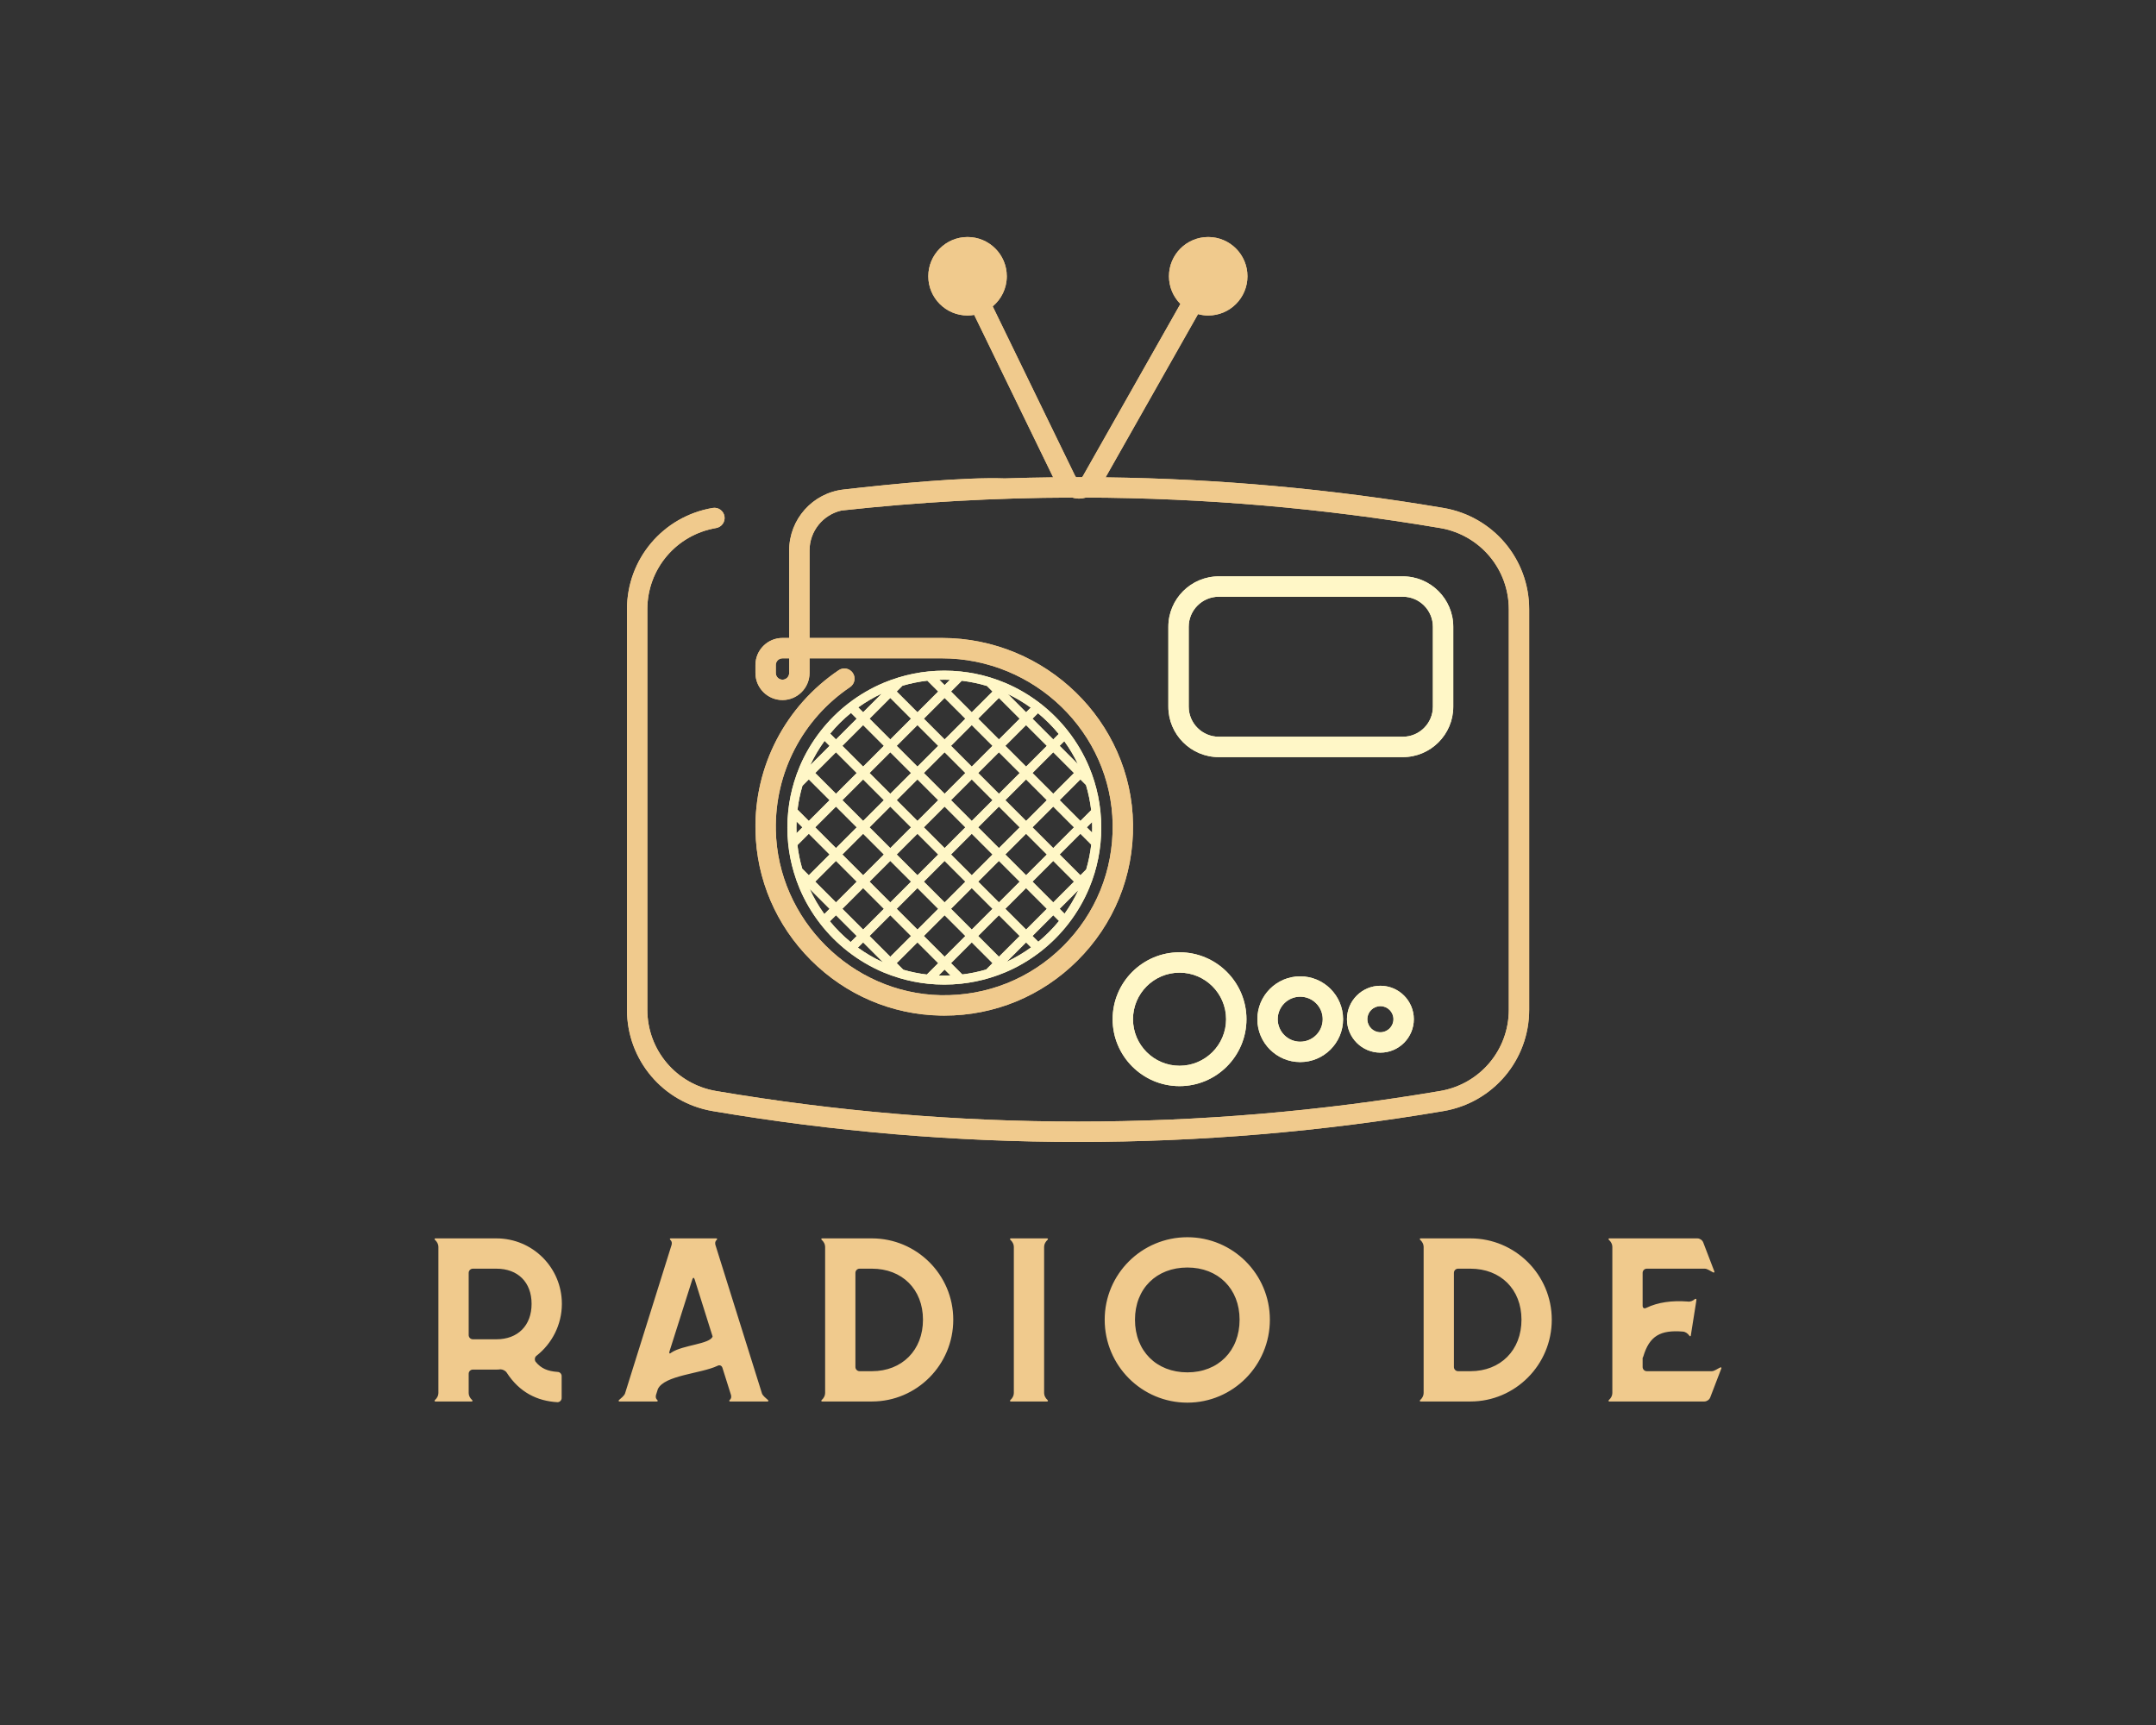
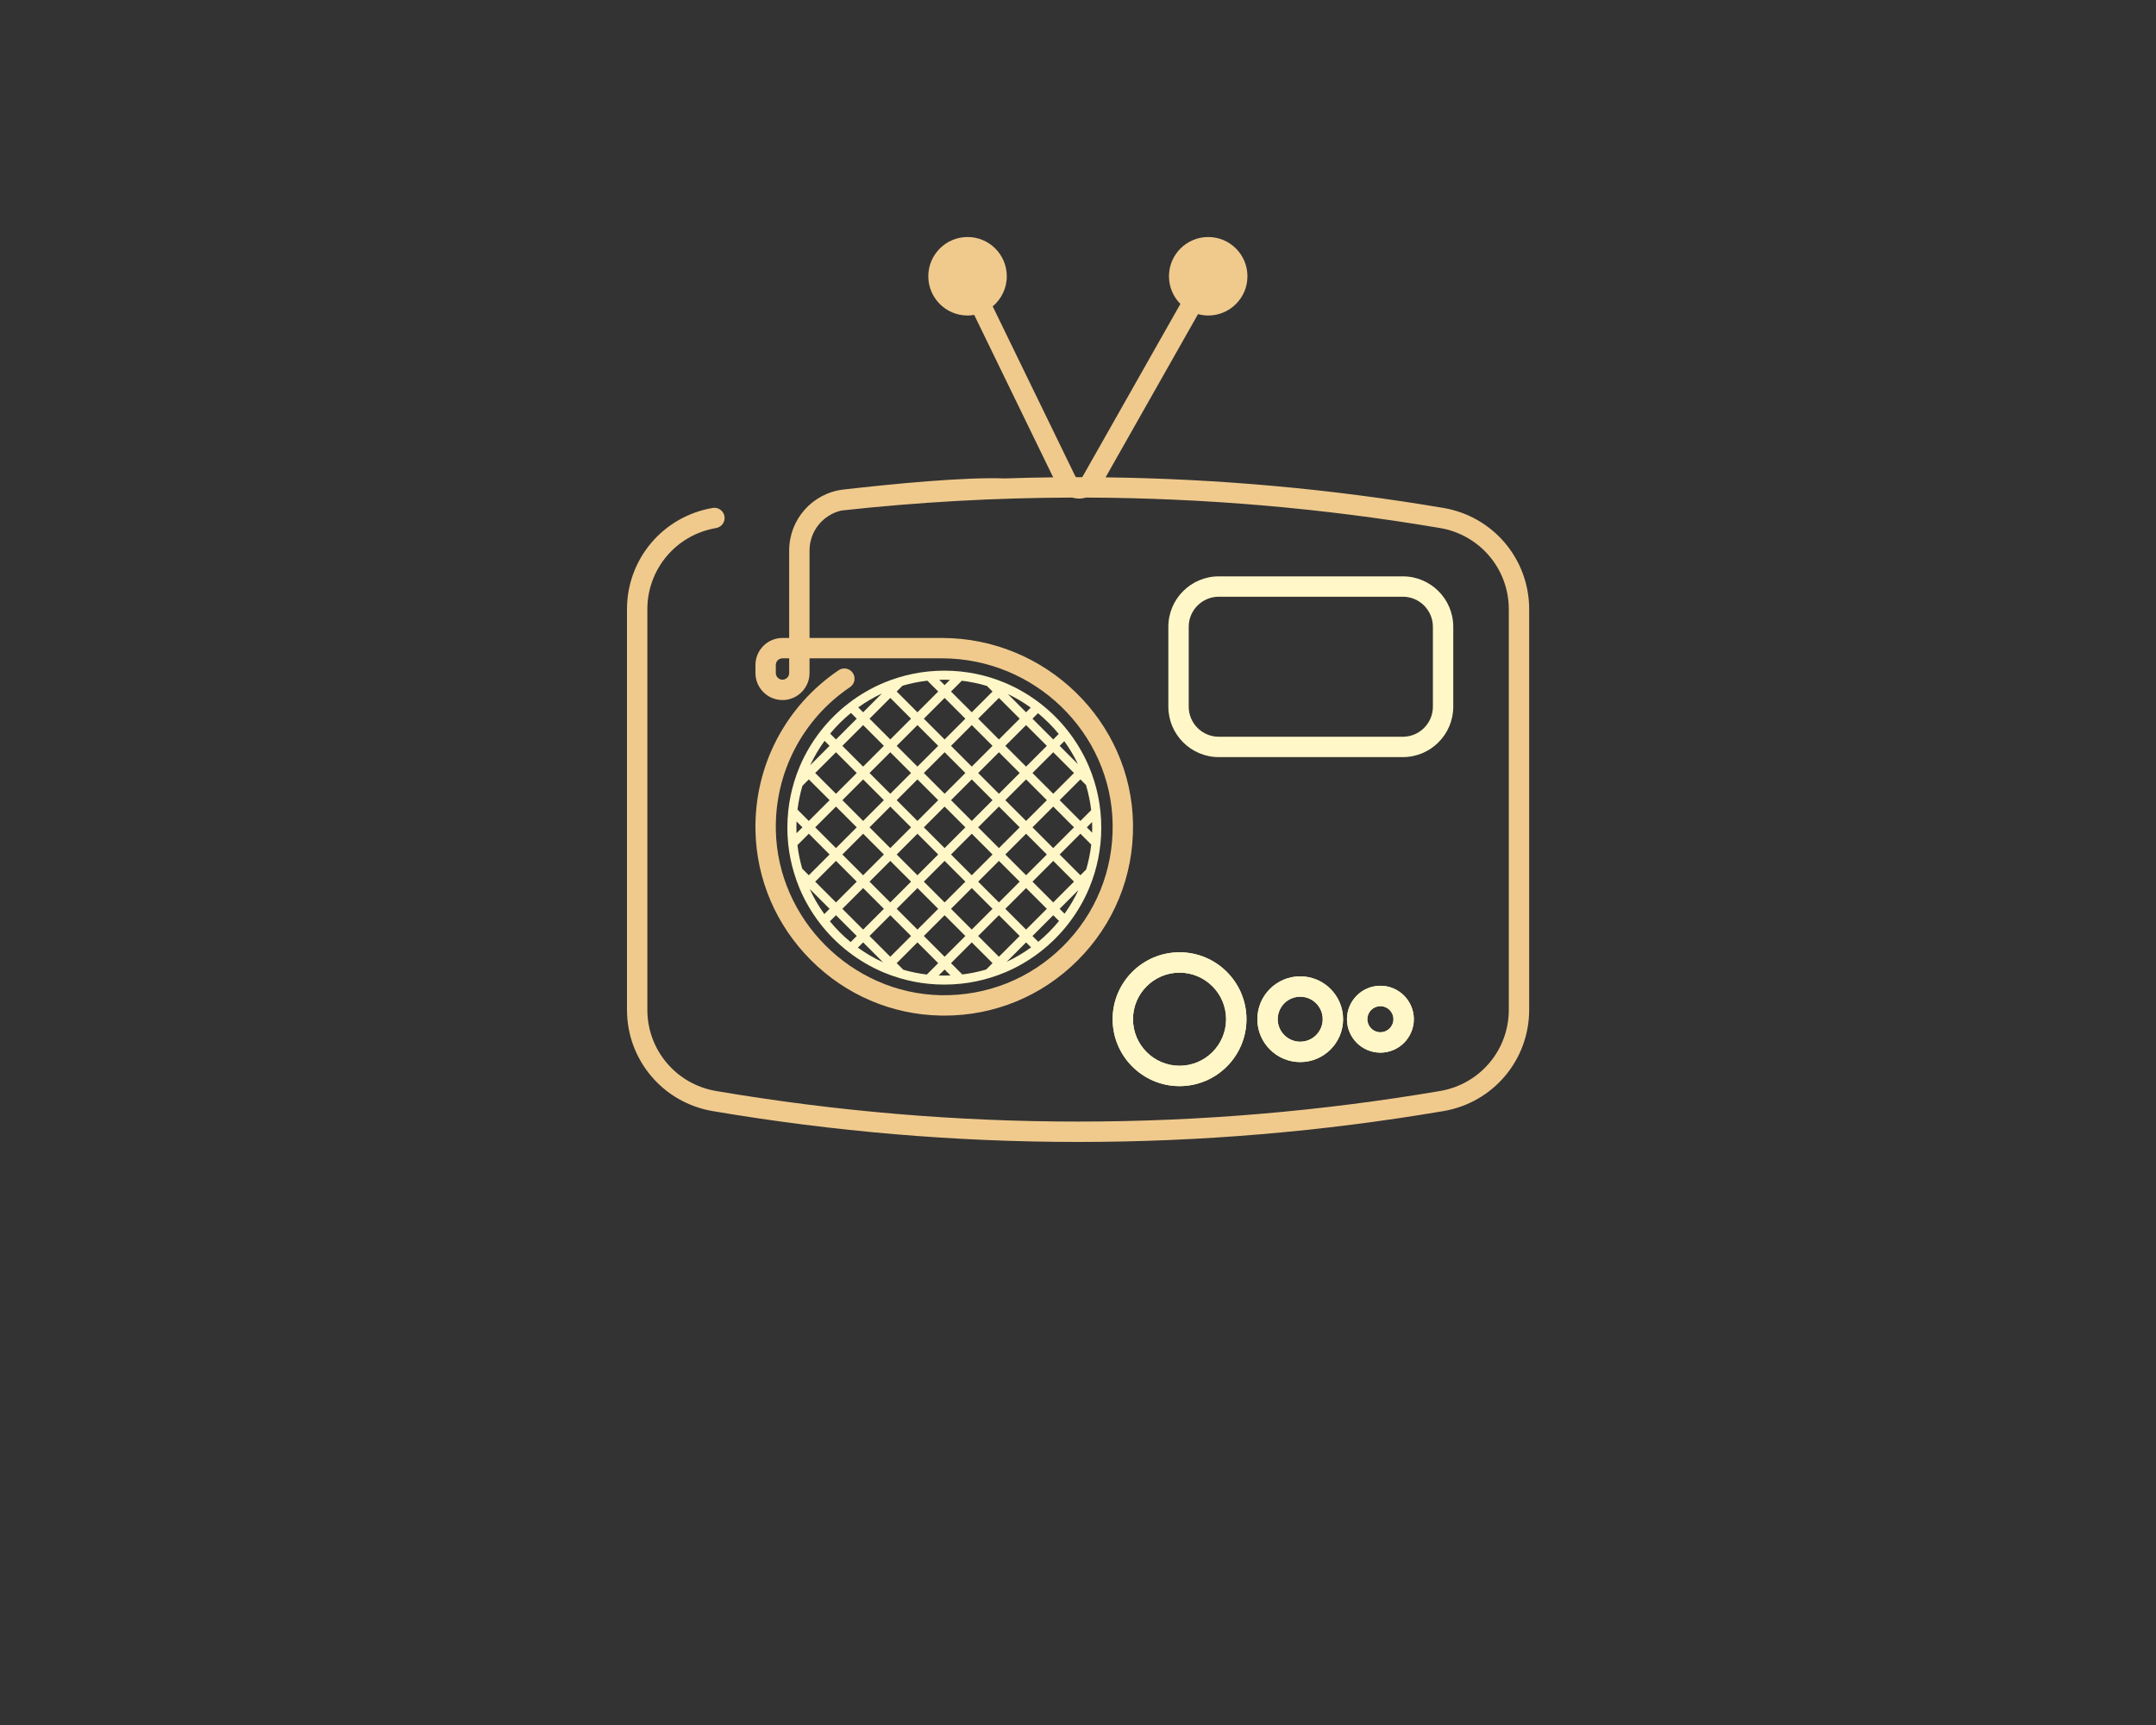
<svg xmlns="http://www.w3.org/2000/svg" version="1.1" width="1280" height="1024" viewBox="0 0 1280 1024" xml:space="preserve">
  <rect x="0" y="0" width="1280" height="1024" fill="#333333" stroke="none" />
  <desc>Created with Fabric.js 5.3.0</desc>
  <defs>
</defs>
  <g transform="matrix(1 0 0 1 640 512)" id="background-logo">
    <rect style="stroke: none; stroke-width: 0; stroke-dasharray: none; stroke-linecap: butt; stroke-dashoffset: 0; stroke-linejoin: miter; stroke-miterlimit: 4; fill: rgb(255,255,255); fill-opacity: 0; fill-rule: nonzero; opacity: 1;" paint-order="stroke" x="-640" y="-512" rx="0" ry="0" width="1280" height="1024" />
  </g>
  <g transform="matrix(2.755 0 0 2.755 640.045 409.294)" id="logo-logo">
    <g style="" paint-order="stroke">
      <g transform="matrix(0.956 0 0 -0.956 0 0)">
-         <path style="stroke: none; stroke-width: 1; stroke-dasharray: none; stroke-linecap: butt; stroke-dashoffset: 0; stroke-linejoin: miter; stroke-miterlimit: 4; fill: rgb(240,202,141); fill-rule: nonzero; opacity: 1;" paint-order="stroke" transform=" translate(-685.86, -369.878)" d="M 706.349 463.013 C 706.349 460.579 707.333 458.375 708.924 456.776 L 708.924 456.776 L 686.965 418.009 C 686.898 417.891 686.821 417.8 686.74 417.728 L 686.74 417.728 C 686.304 417.729 685.868 417.727 685.433 417.726 L 685.433 417.726 C 685.335 417.808 685.244 417.916 685.171 418.065 L 685.171 418.065 L 666.616 456.227 C 668.555 457.85 669.79 460.286 669.79 463.013 L 669.79 463.013 C 669.79 467.898 665.83 471.858 660.946 471.858 L 660.946 471.858 C 656.06 471.858 652.099 467.898 652.099 463.013 L 652.099 463.013 C 652.099 458.128 656.06 454.168 660.946 454.168 L 660.946 454.168 C 661.458 454.168 661.957 454.221 662.446 454.305 L 662.446 454.305 L 680.247 417.694 C 676.615 417.654 672.98 417.572 669.348 417.451 L 669.348 417.451 C 660.263 417.774 644.576 416.27 633.004 414.949 L 633.004 414.949 C 626.01 414.151 620.737 408.243 620.737 401.205 L 620.737 401.205 L 620.737 381.491 L 619.231 381.491 C 615.868 381.491 613.134 378.756 613.134 375.394 L 613.134 375.394 L 613.134 373.595 C 613.134 370.233 615.868 367.497 619.231 367.497 L 619.231 367.497 C 622.593 367.497 625.328 370.233 625.328 373.595 L 625.328 373.595 L 625.328 376.901 L 655.15 376.901 C 676.109 376.901 693.383 360.1 693.657 339.448 L 693.657 339.448 C 693.794 329.061 689.813 319.311 682.448 311.994 L 682.448 311.994 C 675.084 304.679 665.305 300.775 654.914 300.972 L 654.914 300.972 C 634.81 301.373 618.131 318.055 617.731 338.16 L 617.731 338.16 C 617.475 351.105 623.73 363.165 634.465 370.418 L 634.465 370.418 C 635.515 371.128 635.792 372.554 635.082 373.604 L 635.082 373.604 C 634.373 374.655 632.947 374.932 631.895 374.222 L 631.895 374.222 C 619.864 366.093 612.853 352.579 613.141 338.069 L 613.141 338.069 C 613.36 327.087 617.798 316.722 625.637 308.881 L 625.637 308.881 C 633.477 301.041 643.842 296.602 654.822 296.383 L 654.822 296.383 C 655.117 296.377 655.409 296.374 655.702 296.374 L 655.702 296.374 C 667.02 296.374 677.637 300.746 685.684 308.738 L 685.684 308.738 C 693.94 316.938 698.4 327.866 698.246 339.509 L 698.246 339.509 C 697.939 362.659 678.606 381.491 655.15 381.491 L 655.15 381.491 L 625.328 381.491 L 625.328 401.205 C 625.328 405.567 628.363 409.277 632.534 410.216 L 632.534 410.216 C 649.817 412.116 667.169 413.086 684.515 413.134 L 684.515 413.134 C 684.962 413.005 685.427 412.923 685.907 412.907 L 685.907 412.907 C 685.966 412.906 686.027 412.905 686.085 412.905 L 686.085 412.905 C 686.627 412.905 687.155 412.988 687.66 413.136 L 687.66 413.136 C 714.366 413.038 741.049 410.747 767.446 406.27 L 767.446 406.27 C 776.431 404.745 782.952 397.042 782.952 387.954 L 782.952 387.954 L 782.952 297.693 C 782.952 288.604 776.431 280.902 767.446 279.377 L 767.446 279.377 C 713.309 270.193 658.41 270.193 604.273 279.377 L 604.273 279.377 C 595.289 280.902 588.767 288.604 588.767 297.693 L 588.767 297.693 L 588.767 387.954 C 588.767 397.042 595.289 404.745 604.273 406.27 L 604.273 406.27 C 605.524 406.481 606.364 407.667 606.153 408.916 L 606.153 408.916 C 605.94 410.166 604.754 411.005 603.506 410.795 L 603.506 410.795 C 592.306 408.895 584.177 399.289 584.177 387.954 L 584.177 387.954 L 584.177 297.693 C 584.177 286.357 592.306 276.751 603.506 274.852 L 603.506 274.852 C 630.829 270.216 658.345 267.898 685.859 267.898 L 685.859 267.898 C 713.375 267.898 740.891 270.216 768.214 274.852 L 768.214 274.852 C 779.414 276.751 787.542 286.357 787.542 297.693 L 787.542 297.693 L 787.542 387.954 C 787.542 399.289 779.414 408.895 768.214 410.795 L 768.214 410.795 C 743.012 415.07 717.553 417.37 692.06 417.69 L 692.06 417.69 L 712.897 454.479 C 713.631 454.282 714.398 454.168 715.194 454.168 L 715.194 454.168 C 720.079 454.168 724.039 458.128 724.039 463.013 L 724.039 463.013 C 724.039 467.898 720.079 471.858 715.194 471.858 L 715.194 471.858 C 710.309 471.858 706.349 467.898 706.349 463.013 M 617.724 373.595 L 617.724 375.394 C 617.724 376.225 618.399 376.901 619.231 376.901 L 619.231 376.901 L 620.737 376.901 L 620.737 373.595 C 620.737 372.764 620.061 372.088 619.231 372.088 L 619.231 372.088 C 618.399 372.088 617.724 372.764 617.724 373.595" stroke-linecap="round" />
-       </g>
+         </g>
      <g transform="matrix(0.956 0 0 -0.956 0 0)">
        <path style="stroke: none; stroke-width: 1; stroke-dasharray: none; stroke-linecap: butt; stroke-dashoffset: 0; stroke-linejoin: miter; stroke-miterlimit: 4; fill: rgb(240,202,141); fill-rule: nonzero; opacity: 1;" paint-order="stroke" transform=" translate(-685.86, -369.878)" d="M 706.349 463.013 C 706.349 460.579 707.333 458.375 708.924 456.776 L 708.924 456.776 L 686.965 418.009 C 686.898 417.891 686.821 417.8 686.74 417.728 L 686.74 417.728 C 686.304 417.729 685.868 417.727 685.433 417.726 L 685.433 417.726 C 685.335 417.808 685.244 417.916 685.171 418.065 L 685.171 418.065 L 666.616 456.227 C 668.555 457.85 669.79 460.286 669.79 463.013 L 669.79 463.013 C 669.79 467.898 665.83 471.858 660.946 471.858 L 660.946 471.858 C 656.06 471.858 652.099 467.898 652.099 463.013 L 652.099 463.013 C 652.099 458.128 656.06 454.168 660.946 454.168 L 660.946 454.168 C 661.458 454.168 661.957 454.221 662.446 454.305 L 662.446 454.305 L 680.247 417.694 C 676.615 417.654 672.98 417.572 669.348 417.451 L 669.348 417.451 C 660.263 417.774 644.576 416.27 633.004 414.949 L 633.004 414.949 C 626.01 414.151 620.737 408.243 620.737 401.205 L 620.737 401.205 L 620.737 381.491 L 619.231 381.491 C 615.868 381.491 613.134 378.756 613.134 375.394 L 613.134 375.394 L 613.134 373.595 C 613.134 370.233 615.868 367.497 619.231 367.497 L 619.231 367.497 C 622.593 367.497 625.328 370.233 625.328 373.595 L 625.328 373.595 L 625.328 376.901 L 655.15 376.901 C 676.109 376.901 693.383 360.1 693.657 339.448 L 693.657 339.448 C 693.794 329.061 689.813 319.311 682.448 311.994 L 682.448 311.994 C 675.084 304.679 665.305 300.775 654.914 300.972 L 654.914 300.972 C 634.81 301.373 618.131 318.055 617.731 338.16 L 617.731 338.16 C 617.475 351.105 623.73 363.165 634.465 370.418 L 634.465 370.418 C 635.515 371.128 635.792 372.554 635.082 373.604 L 635.082 373.604 C 634.373 374.655 632.947 374.932 631.895 374.222 L 631.895 374.222 C 619.864 366.093 612.853 352.579 613.141 338.069 L 613.141 338.069 C 613.36 327.087 617.798 316.722 625.637 308.881 L 625.637 308.881 C 633.477 301.041 643.842 296.602 654.822 296.383 L 654.822 296.383 C 655.117 296.377 655.409 296.374 655.702 296.374 L 655.702 296.374 C 667.02 296.374 677.637 300.746 685.684 308.738 L 685.684 308.738 C 693.94 316.938 698.4 327.866 698.246 339.509 L 698.246 339.509 C 697.939 362.659 678.606 381.491 655.15 381.491 L 655.15 381.491 L 625.328 381.491 L 625.328 401.205 C 625.328 405.567 628.363 409.277 632.534 410.216 L 632.534 410.216 C 649.817 412.116 667.169 413.086 684.515 413.134 L 684.515 413.134 C 684.962 413.005 685.427 412.923 685.907 412.907 L 685.907 412.907 C 685.966 412.906 686.027 412.905 686.085 412.905 L 686.085 412.905 C 686.627 412.905 687.155 412.988 687.66 413.136 L 687.66 413.136 C 714.366 413.038 741.049 410.747 767.446 406.27 L 767.446 406.27 C 776.431 404.745 782.952 397.042 782.952 387.954 L 782.952 387.954 L 782.952 297.693 C 782.952 288.604 776.431 280.902 767.446 279.377 L 767.446 279.377 C 713.309 270.193 658.41 270.193 604.273 279.377 L 604.273 279.377 C 595.289 280.902 588.767 288.604 588.767 297.693 L 588.767 297.693 L 588.767 387.954 C 588.767 397.042 595.289 404.745 604.273 406.27 L 604.273 406.27 C 605.524 406.481 606.364 407.667 606.153 408.916 L 606.153 408.916 C 605.94 410.166 604.754 411.005 603.506 410.795 L 603.506 410.795 C 592.306 408.895 584.177 399.289 584.177 387.954 L 584.177 387.954 L 584.177 297.693 C 584.177 286.357 592.306 276.751 603.506 274.852 L 603.506 274.852 C 630.829 270.216 658.345 267.898 685.859 267.898 L 685.859 267.898 C 713.375 267.898 740.891 270.216 768.214 274.852 L 768.214 274.852 C 779.414 276.751 787.542 286.357 787.542 297.693 L 787.542 297.693 L 787.542 387.954 C 787.542 399.289 779.414 408.895 768.214 410.795 L 768.214 410.795 C 743.012 415.07 717.553 417.37 692.06 417.69 L 692.06 417.69 L 712.897 454.479 C 713.631 454.282 714.398 454.168 715.194 454.168 L 715.194 454.168 C 720.079 454.168 724.039 458.128 724.039 463.013 L 724.039 463.013 C 724.039 467.898 720.079 471.858 715.194 471.858 L 715.194 471.858 C 710.309 471.858 706.349 467.898 706.349 463.013 M 617.724 373.595 L 617.724 375.394 C 617.724 376.225 618.399 376.901 619.231 376.901 L 619.231 376.901 L 620.737 376.901 L 620.737 373.595 C 620.737 372.764 620.061 372.088 619.231 372.088 L 619.231 372.088 C 618.399 372.088 617.724 372.764 617.724 373.595" stroke-linecap="round" />
      </g>
      <g transform="matrix(0.956 0 0 -0.956 50.153 -4.901)">
        <path style="stroke: none; stroke-width: 1; stroke-dasharray: none; stroke-linecap: butt; stroke-dashoffset: 0; stroke-linejoin: miter; stroke-miterlimit: 4; fill: rgb(255,247,199); fill-rule: nonzero; opacity: 1;" paint-order="stroke" transform=" translate(-738.348, -375.007)" d="M 717.6 395.376 C 711.334 395.376 706.236 390.28 706.236 384.015 L 706.236 384.015 L 706.236 366.002 C 706.236 359.736 711.334 354.639 717.6 354.639 L 717.6 354.639 L 759.096 354.639 C 765.361 354.639 770.459 359.736 770.459 366.002 L 770.459 366.002 L 770.459 384.015 C 770.459 390.28 765.361 395.376 759.096 395.376 L 759.096 395.376 z M 710.827 366.002 L 710.827 384.015 C 710.827 387.748 713.866 390.787 717.6 390.787 L 717.6 390.787 L 759.096 390.787 C 762.83 390.787 765.868 387.748 765.868 384.015 L 765.868 384.015 L 765.868 366.002 C 765.868 362.268 762.83 359.23 759.096 359.23 L 759.096 359.23 L 717.6 359.23 C 713.866 359.23 710.827 362.268 710.827 366.002" stroke-linecap="round" />
      </g>
      <g transform="matrix(0.956 0 0 -0.956 50.153 -4.901)">
-         <path style="stroke: none; stroke-width: 1; stroke-dasharray: none; stroke-linecap: butt; stroke-dashoffset: 0; stroke-linejoin: miter; stroke-miterlimit: 4; fill: rgb(255,247,199); fill-rule: nonzero; opacity: 1;" paint-order="stroke" transform=" translate(-738.348, -375.007)" d="M 717.6 395.376 C 711.334 395.376 706.236 390.28 706.236 384.015 L 706.236 384.015 L 706.236 366.002 C 706.236 359.736 711.334 354.639 717.6 354.639 L 717.6 354.639 L 759.096 354.639 C 765.361 354.639 770.459 359.736 770.459 366.002 L 770.459 366.002 L 770.459 384.015 C 770.459 390.28 765.361 395.376 759.096 395.376 L 759.096 395.376 z M 710.827 366.002 L 710.827 384.015 C 710.827 387.748 713.866 390.787 717.6 390.787 L 717.6 390.787 L 759.096 390.787 C 762.83 390.787 765.868 387.748 765.868 384.015 L 765.868 384.015 L 765.868 366.002 C 765.868 362.268 762.83 359.23 759.096 359.23 L 759.096 359.23 L 717.6 359.23 C 713.866 359.23 710.827 362.268 710.827 366.002" stroke-linecap="round" />
-       </g>
+         </g>
      <g transform="matrix(0.956 0 0 -0.956 21.866 71.045)">
        <path style="stroke: none; stroke-width: 1; stroke-dasharray: none; stroke-linecap: butt; stroke-dashoffset: 0; stroke-linejoin: miter; stroke-miterlimit: 4; fill: rgb(255,247,199); fill-rule: nonzero; opacity: 1;" paint-order="stroke" transform=" translate(-708.743, -295.526)" d="M 693.66 295.526 C 693.66 287.208 700.427 280.442 708.743 280.442 L 708.743 280.442 C 717.061 280.442 723.827 287.208 723.827 295.526 L 723.827 295.526 C 723.827 303.842 717.061 310.609 708.743 310.609 L 708.743 310.609 C 700.427 310.609 693.66 303.842 693.66 295.526 M 698.25 295.526 C 698.25 301.311 702.957 306.019 708.743 306.019 L 708.743 306.019 C 714.529 306.019 719.236 301.311 719.236 295.526 L 719.236 295.526 C 719.236 289.74 714.529 285.032 708.743 285.032 L 708.743 285.032 C 702.957 285.032 698.25 289.74 698.25 295.526" stroke-linecap="round" />
      </g>
      <g transform="matrix(0.956 0 0 -0.956 21.866 71.045)">
        <path style="stroke: none; stroke-width: 1; stroke-dasharray: none; stroke-linecap: butt; stroke-dashoffset: 0; stroke-linejoin: miter; stroke-miterlimit: 4; fill: rgb(255,247,199); fill-rule: nonzero; opacity: 1;" paint-order="stroke" transform=" translate(-708.743, -295.526)" d="M 693.66 295.526 C 693.66 287.208 700.427 280.442 708.743 280.442 L 708.743 280.442 C 717.061 280.442 723.827 287.208 723.827 295.526 L 723.827 295.526 C 723.827 303.842 717.061 310.609 708.743 310.609 L 708.743 310.609 C 700.427 310.609 693.66 303.842 693.66 295.526 M 698.25 295.526 C 698.25 301.311 702.957 306.019 708.743 306.019 L 708.743 306.019 C 714.529 306.019 719.236 301.311 719.236 295.526 L 719.236 295.526 C 719.236 289.74 714.529 285.032 708.743 285.032 L 708.743 285.032 C 702.957 285.032 698.25 289.74 698.25 295.526" stroke-linecap="round" />
      </g>
      <g transform="matrix(0.956 0 0 -0.956 47.871 71.046)">
        <path style="stroke: none; stroke-width: 1; stroke-dasharray: none; stroke-linecap: butt; stroke-dashoffset: 0; stroke-linejoin: miter; stroke-miterlimit: 4; fill: rgb(255,247,199); fill-rule: nonzero; opacity: 1;" paint-order="stroke" transform=" translate(-735.959, -295.524)" d="M 726.297 295.526 C 726.297 290.198 730.631 285.863 735.959 285.863 L 735.959 285.863 C 741.287 285.863 745.621 290.198 745.621 295.526 L 745.621 295.526 C 745.621 300.853 741.287 305.186 735.959 305.186 L 735.959 305.186 C 730.631 305.186 726.297 300.853 726.297 295.526 M 730.886 295.526 C 730.886 298.321 733.162 300.597 735.959 300.597 L 735.959 300.597 C 738.756 300.597 741.031 298.321 741.031 295.526 L 741.031 295.526 C 741.031 292.729 738.756 290.453 735.959 290.453 L 735.959 290.453 C 733.162 290.453 730.886 292.729 730.886 295.526" stroke-linecap="round" />
      </g>
      <g transform="matrix(0.956 0 0 -0.956 47.871 71.046)">
        <path style="stroke: none; stroke-width: 1; stroke-dasharray: none; stroke-linecap: butt; stroke-dashoffset: 0; stroke-linejoin: miter; stroke-miterlimit: 4; fill: rgb(255,247,199); fill-rule: nonzero; opacity: 1;" paint-order="stroke" transform=" translate(-735.959, -295.524)" d="M 726.297 295.526 C 726.297 290.198 730.631 285.863 735.959 285.863 L 735.959 285.863 C 741.287 285.863 745.621 290.198 745.621 295.526 L 745.621 295.526 C 745.621 300.853 741.287 305.186 735.959 305.186 L 735.959 305.186 C 730.631 305.186 726.297 300.853 726.297 295.526 M 730.886 295.526 C 730.886 298.321 733.162 300.597 735.959 300.597 L 735.959 300.597 C 738.756 300.597 741.031 298.321 741.031 295.526 L 741.031 295.526 C 741.031 292.729 738.756 290.453 735.959 290.453 L 735.959 290.453 C 733.162 290.453 730.886 292.729 730.886 295.526" stroke-linecap="round" />
      </g>
      <g transform="matrix(0.956 0 0 -0.956 65.149 71.045)">
        <path style="stroke: none; stroke-width: 1; stroke-dasharray: none; stroke-linecap: butt; stroke-dashoffset: 0; stroke-linejoin: miter; stroke-miterlimit: 4; fill: rgb(255,247,199); fill-rule: nonzero; opacity: 1;" paint-order="stroke" transform=" translate(-754.042, -295.525)" d="M 746.507 295.526 C 746.507 291.37 749.886 287.989 754.042 287.989 L 754.042 287.989 C 758.197 287.989 761.577 291.37 761.577 295.526 L 761.577 295.526 C 761.577 299.68 758.197 303.061 754.042 303.061 L 754.042 303.061 C 749.886 303.061 746.507 299.68 746.507 295.526 M 751.097 295.526 C 751.097 297.148 752.418 298.47 754.042 298.47 L 754.042 298.47 C 755.666 298.47 756.987 297.148 756.987 295.526 L 756.987 295.526 C 756.987 293.901 755.666 292.58 754.042 292.58 L 754.042 292.58 C 752.418 292.58 751.097 293.901 751.097 295.526" stroke-linecap="round" />
      </g>
      <g transform="matrix(0.956 0 0 -0.956 65.149 71.045)">
        <path style="stroke: none; stroke-width: 1; stroke-dasharray: none; stroke-linecap: butt; stroke-dashoffset: 0; stroke-linejoin: miter; stroke-miterlimit: 4; fill: rgb(255,247,199); fill-rule: nonzero; opacity: 1;" paint-order="stroke" transform=" translate(-754.042, -295.525)" d="M 746.507 295.526 C 746.507 291.37 749.886 287.989 754.042 287.989 L 754.042 287.989 C 758.197 287.989 761.577 291.37 761.577 295.526 L 761.577 295.526 C 761.577 299.68 758.197 303.061 754.042 303.061 L 754.042 303.061 C 749.886 303.061 746.507 299.68 746.507 295.526 M 751.097 295.526 C 751.097 297.148 752.418 298.47 754.042 298.47 L 754.042 298.47 C 755.666 298.47 756.987 297.148 756.987 295.526 L 756.987 295.526 C 756.987 293.901 755.666 292.58 754.042 292.58 L 754.042 292.58 C 752.418 292.58 751.097 293.901 751.097 295.526" stroke-linecap="round" />
      </g>
      <g transform="matrix(0.956 0 0 -0.956 -28.826 29.766)">
-         <path style="stroke: none; stroke-width: 1; stroke-dasharray: none; stroke-linecap: butt; stroke-dashoffset: 0; stroke-linejoin: miter; stroke-miterlimit: 4; fill: rgb(255,247,199); fill-rule: nonzero; opacity: 1;" paint-order="stroke" transform=" translate(-655.691, -338.726)" d="M 652.145 373.929 C 649.882 373.703 647.622 373.253 645.429 372.588 L 645.429 372.588 L 645.428 372.588 C 644.284 372.242 643.157 371.838 642.077 371.388 L 642.077 371.388 L 642.077 371.387 C 639.246 370.206 636.565 368.645 634.108 366.75 L 634.108 366.75 C 631.75 364.933 629.624 362.818 627.788 360.464 L 627.788 360.464 C 625.876 358.014 624.303 355.346 623.11 352.536 L 623.11 352.536 L 623.11 352.535 C 622.631 351.406 622.201 350.213 621.829 348.989 L 621.829 348.989 C 621.192 346.883 620.75 344.704 620.517 342.517 L 620.517 342.517 C 620.381 341.243 620.311 339.968 620.311 338.726 L 620.311 338.726 C 620.311 337.509 620.376 336.273 620.501 335.056 L 620.501 335.056 C 620.723 332.912 621.151 330.757 621.776 328.654 L 621.776 328.654 C 622.151 327.384 622.587 326.159 623.069 325.014 L 623.069 325.014 C 624.255 322.195 625.823 319.52 627.727 317.065 L 627.727 317.065 L 627.728 317.064 C 629.555 314.709 631.676 312.588 634.03 310.762 L 634.03 310.762 C 636.486 308.857 639.161 307.29 641.98 306.103 L 641.98 306.103 C 643.126 305.621 644.35 305.185 645.62 304.808 L 645.62 304.808 L 645.623 304.808 C 647.725 304.185 649.876 303.757 652.021 303.536 L 652.021 303.536 L 652.022 303.536 C 653.243 303.411 654.477 303.346 655.692 303.346 L 655.692 303.346 C 656.934 303.346 658.21 303.415 659.483 303.551 L 659.483 303.551 C 661.673 303.784 663.85 304.226 665.955 304.863 L 665.955 304.863 C 667.182 305.235 668.374 305.665 669.5 306.144 L 669.5 306.144 C 672.312 307.336 674.978 308.911 677.429 310.821 L 677.429 310.821 L 677.43 310.821 C 679.783 312.657 681.898 314.784 683.716 317.141 L 683.716 317.141 C 685.611 319.598 687.172 322.279 688.353 325.111 L 688.353 325.111 C 688.805 326.192 689.208 327.319 689.554 328.463 L 689.554 328.463 C 690.218 330.655 690.669 332.916 690.895 335.18 L 690.895 335.18 C 691.013 336.361 691.072 337.553 691.072 338.726 L 691.072 338.726 C 691.072 339.942 691.007 341.177 690.881 342.397 L 690.881 342.397 C 690.645 344.696 690.179 346.979 689.5 349.18 L 689.5 349.18 L 689.5 349.181 C 689.159 350.284 688.76 351.38 688.315 352.439 L 688.315 352.439 L 688.314 352.44 C 687.127 355.259 685.56 357.933 683.656 360.387 L 683.656 360.387 C 681.829 362.743 679.708 364.864 677.353 366.69 L 677.353 366.69 C 674.897 368.595 672.223 370.163 669.405 371.349 L 669.405 371.349 C 668.344 371.795 667.247 372.193 666.146 372.534 L 666.146 372.534 C 663.944 373.214 661.662 373.679 659.362 373.917 L 659.362 373.917 C 658.147 374.042 656.922 374.106 655.694 374.106 L 655.694 374.106 C 654.512 374.106 653.328 374.047 652.145 373.929 M 654.774 371.829 L 654.556 372.047 C 655.36 372.074 656.154 372.072 656.955 372.042 L 656.955 372.042 L 655.758 370.845 z M 645.706 368.654 L 644.957 369.402 L 646.263 370.709 C 648.099 371.249 649.982 371.632 651.87 371.848 L 651.87 371.848 L 654.315 369.402 L 649.637 364.723 z M 657.202 369.402 L 659.633 371.834 C 661.554 371.607 663.458 371.213 665.303 370.659 L 665.303 370.659 L 666.56 369.402 L 663.589 366.43 L 661.88 364.723 z M 636.88 365.235 L 636.286 365.829 C 637.974 367.041 639.762 368.088 641.629 368.96 L 641.629 368.96 L 640.631 367.962 L 637.393 364.723 z M 670.002 368.845 C 671.804 367.986 673.536 366.957 675.175 365.773 L 675.175 365.773 L 674.612 365.21 L 674.124 364.723 z M 665.662 360.94 L 663.323 363.28 L 665.662 365.62 L 668.002 367.96 L 672.682 363.28 L 668.002 358.6 z M 638.835 363.28 L 639.584 364.029 L 643.514 367.96 L 647.445 364.029 L 648.193 363.28 L 643.514 358.6 z M 651.079 363.28 L 655.758 367.96 L 658.098 365.62 L 660.437 363.28 L 658.098 360.94 L 655.758 358.6 z M 630.833 359.038 L 629.959 359.913 C 631.367 361.619 632.94 363.184 634.651 364.578 L 634.651 364.578 L 635.314 363.916 L 635.95 363.28 L 631.271 358.6 z M 675.566 363.28 L 676.22 363.934 L 676.805 364.519 C 678.514 363.118 680.083 361.549 681.484 359.839 L 681.484 359.839 L 680.899 359.254 L 680.246 358.6 z M 669.444 357.159 L 674.124 361.838 L 678.803 357.159 L 674.874 353.228 L 674.124 352.479 z M 657.95 356.409 L 657.202 357.159 L 661.88 361.838 L 663.373 360.345 L 666.56 357.159 L 663.589 354.188 L 661.88 352.479 z M 645.706 356.409 L 644.957 357.159 L 649.637 361.838 L 654.315 357.159 L 653.566 356.409 L 649.637 352.479 z M 633.462 356.409 L 632.713 357.159 L 637.393 361.838 L 642.072 357.159 L 641.322 356.409 L 637.393 352.479 z M 628.701 358.285 L 629.828 357.159 L 628.023 355.352 L 625.453 352.784 C 626.349 354.704 627.438 356.547 628.701 358.285 M 681.689 357.159 L 682.739 358.208 C 683.923 356.57 684.951 354.839 685.811 353.037 L 685.811 353.037 z M 675.567 351.036 L 679.497 354.967 L 680.246 355.716 L 680.693 355.27 L 684.926 351.036 L 680.246 346.357 z M 665.662 348.697 L 663.323 351.036 L 665.662 353.376 L 668.002 355.716 L 672.682 351.036 L 668.002 346.357 z M 651.079 351.036 L 651.828 351.786 L 655.758 355.716 L 659.688 351.786 L 660.437 351.036 L 658.098 348.697 L 655.758 346.357 z M 638.835 351.036 L 639.584 351.786 L 643.514 355.716 L 647.445 351.786 L 648.193 351.036 L 643.514 346.357 z M 626.591 351.036 L 627.34 351.786 L 631.271 355.716 L 635.2 351.786 L 635.95 351.036 L 631.271 346.357 z M 685.922 340.681 L 681.689 344.914 L 686.368 349.594 L 687.373 348.589 L 687.624 348.338 C 688.179 346.493 688.573 344.588 688.8 342.667 L 688.8 342.667 L 686.368 340.234 z M 669.444 344.914 L 674.124 349.594 L 678.803 344.914 L 674.874 340.985 L 674.124 340.234 z M 657.95 344.165 L 657.202 344.914 L 661.88 349.594 L 663.373 348.101 L 666.56 344.914 L 663.589 341.943 L 661.88 340.234 z M 645.706 344.165 L 644.957 344.914 L 649.637 349.594 L 654.315 344.914 L 653.566 344.165 L 649.637 340.234 z M 633.462 344.165 L 632.713 344.914 L 637.393 349.594 L 642.072 344.914 L 641.322 344.165 L 637.393 340.234 z M 624.155 341.228 L 622.6 342.783 C 622.821 344.596 623.193 346.401 623.709 348.155 L 623.709 348.155 L 625.148 349.594 L 629.828 344.914 L 629.078 344.165 L 625.148 340.234 z M 675.567 338.792 L 679.497 342.723 L 680.246 343.471 L 680.693 343.026 L 684.926 338.792 L 680.246 334.112 z M 665.662 336.452 L 663.323 338.792 L 665.662 341.132 L 668.002 343.471 L 672.682 338.792 L 668.002 334.112 z M 651.079 338.792 L 651.828 339.542 L 655.758 343.471 L 659.688 339.542 L 660.437 338.792 L 658.098 336.452 L 655.758 334.112 z M 638.835 338.792 L 639.584 339.542 L 643.514 343.471 L 647.445 339.542 L 648.193 338.792 L 643.514 334.112 z M 628.931 336.452 L 626.591 338.792 L 627.34 339.542 L 631.271 343.471 L 635.2 339.542 L 635.95 338.792 L 631.271 334.112 z M 622.352 338.726 C 622.352 339.185 622.363 339.648 622.381 340.116 L 622.381 340.116 L 623.706 338.792 L 622.376 337.463 C 622.36 337.885 622.352 338.307 622.352 338.726 M 687.811 338.792 L 689.008 339.989 C 689.024 339.566 689.031 339.146 689.031 338.726 L 689.031 338.726 C 689.031 338.35 689.026 337.971 689.013 337.591 L 689.013 337.591 z M 685.922 328.437 L 681.689 332.671 L 686.368 337.35 L 688.813 334.904 C 688.596 333.016 688.215 331.133 687.674 329.297 L 687.674 329.297 L 686.368 327.991 z M 669.444 332.671 L 674.124 337.35 L 678.803 332.671 L 674.874 328.74 L 674.124 327.991 z M 657.95 331.921 L 657.202 332.671 L 661.88 337.35 L 663.373 335.857 L 666.56 332.671 L 663.589 329.7 L 661.88 327.991 z M 645.706 331.921 L 644.957 332.671 L 649.637 337.35 L 654.315 332.671 L 653.566 331.921 L 649.637 327.991 z M 633.462 331.921 L 632.713 332.671 L 637.393 337.35 L 642.072 332.671 L 641.322 331.921 L 637.393 327.991 z M 624.333 328.806 L 623.659 329.481 C 623.155 331.228 622.794 333.009 622.584 334.786 L 622.584 334.786 L 625.148 337.35 L 629.828 332.671 L 629.078 331.921 L 625.148 327.991 z M 675.567 326.548 L 679.497 330.479 L 680.246 331.228 L 680.693 330.782 L 684.926 326.548 L 680.246 321.87 z M 665.662 324.208 L 663.323 326.548 L 665.662 328.888 L 668.002 331.228 L 672.682 326.548 L 668.002 321.87 z M 651.079 326.548 L 651.828 327.298 L 655.758 331.228 L 659.688 327.298 L 660.437 326.548 L 658.098 324.208 L 655.758 321.87 z M 638.835 326.548 L 639.584 327.298 L 643.514 331.228 L 647.445 327.298 L 648.193 326.548 L 643.514 321.87 z M 628.931 324.208 L 626.591 326.548 L 627.34 327.298 L 631.271 331.228 L 635.2 327.298 L 635.95 326.548 L 631.271 321.87 z M 669.444 320.427 L 674.124 325.106 L 678.803 320.427 L 674.874 316.497 L 674.124 315.746 z M 657.95 319.677 L 657.202 320.427 L 661.88 325.106 L 663.373 323.612 L 666.56 320.427 L 663.589 317.455 L 661.88 315.747 z M 645.706 319.677 L 644.957 320.427 L 649.637 325.106 L 654.315 320.427 L 653.566 319.677 L 649.637 315.747 z M 633.462 319.677 L 632.713 320.427 L 637.393 325.106 L 642.072 320.427 L 641.322 319.677 L 637.393 315.747 z M 625.341 324.913 L 629.828 320.427 L 628.645 319.243 C 627.352 321.032 626.245 322.933 625.341 324.913 M 681.689 320.427 L 685.925 324.663 C 685.055 322.797 684.005 321.008 682.795 319.321 L 682.795 319.321 z M 675.566 314.304 L 677.906 316.643 L 680.246 318.984 L 681.545 317.686 C 680.15 315.975 678.585 314.401 676.876 312.995 L 676.876 312.995 z M 663.323 314.304 L 665.662 316.643 L 668.002 318.984 L 672.682 314.304 L 668.002 309.625 z M 651.079 314.304 L 651.828 315.054 L 655.758 318.983 L 659.688 315.054 L 660.437 314.304 L 655.758 309.625 z M 638.835 314.304 L 639.584 315.054 L 643.514 318.983 L 647.445 315.054 L 648.193 314.304 L 643.514 309.625 z M 629.899 317.613 L 630.287 318.001 L 631.271 318.983 L 635.2 315.054 L 635.95 314.304 L 634.579 312.934 C 632.87 314.335 631.3 315.904 629.899 317.613 M 672.318 311.056 L 674.124 312.862 L 675.251 311.735 C 673.512 310.471 671.67 309.384 669.75 308.488 L 669.75 308.488 z M 657.202 308.182 L 661.88 312.862 L 666.56 308.182 L 665.121 306.743 C 663.368 306.228 661.565 305.855 659.749 305.634 L 659.749 305.634 z M 646.447 306.694 L 644.957 308.182 L 649.637 312.862 L 654.315 308.182 L 651.751 305.618 C 649.974 305.828 648.193 306.19 646.447 306.694 M 636.209 311.679 L 636.843 312.313 L 637.393 312.862 L 639.372 310.883 L 641.88 308.375 C 639.898 309.28 637.998 310.387 636.209 311.679 M 654.429 305.41 L 655.153 306.135 L 655.758 306.741 L 657.082 305.416 C 656.613 305.396 656.149 305.386 655.686 305.386 L 655.686 305.386 C 655.267 305.386 654.849 305.394 654.429 305.41" stroke-linecap="round" />
-       </g>
+         </g>
      <g transform="matrix(0.956 0 0 -0.956 -28.826 29.766)">
        <path style="stroke: none; stroke-width: 1; stroke-dasharray: none; stroke-linecap: butt; stroke-dashoffset: 0; stroke-linejoin: miter; stroke-miterlimit: 4; fill: rgb(255,247,199); fill-rule: nonzero; opacity: 1;" paint-order="stroke" transform=" translate(-655.691, -338.726)" d="M 652.145 373.929 C 649.882 373.703 647.622 373.253 645.429 372.588 L 645.429 372.588 L 645.428 372.588 C 644.284 372.242 643.157 371.838 642.077 371.388 L 642.077 371.388 L 642.077 371.387 C 639.246 370.206 636.565 368.645 634.108 366.75 L 634.108 366.75 C 631.75 364.933 629.624 362.818 627.788 360.464 L 627.788 360.464 C 625.876 358.014 624.303 355.346 623.11 352.536 L 623.11 352.536 L 623.11 352.535 C 622.631 351.406 622.201 350.213 621.829 348.989 L 621.829 348.989 C 621.192 346.883 620.75 344.704 620.517 342.517 L 620.517 342.517 C 620.381 341.243 620.311 339.968 620.311 338.726 L 620.311 338.726 C 620.311 337.509 620.376 336.273 620.501 335.056 L 620.501 335.056 C 620.723 332.912 621.151 330.757 621.776 328.654 L 621.776 328.654 C 622.151 327.384 622.587 326.159 623.069 325.014 L 623.069 325.014 C 624.255 322.195 625.823 319.52 627.727 317.065 L 627.727 317.065 L 627.728 317.064 C 629.555 314.709 631.676 312.588 634.03 310.762 L 634.03 310.762 C 636.486 308.857 639.161 307.29 641.98 306.103 L 641.98 306.103 C 643.126 305.621 644.35 305.185 645.62 304.808 L 645.62 304.808 L 645.623 304.808 C 647.725 304.185 649.876 303.757 652.021 303.536 L 652.021 303.536 L 652.022 303.536 C 653.243 303.411 654.477 303.346 655.692 303.346 L 655.692 303.346 C 656.934 303.346 658.21 303.415 659.483 303.551 L 659.483 303.551 C 661.673 303.784 663.85 304.226 665.955 304.863 L 665.955 304.863 C 667.182 305.235 668.374 305.665 669.5 306.144 L 669.5 306.144 C 672.312 307.336 674.978 308.911 677.429 310.821 L 677.429 310.821 L 677.43 310.821 C 679.783 312.657 681.898 314.784 683.716 317.141 L 683.716 317.141 C 685.611 319.598 687.172 322.279 688.353 325.111 L 688.353 325.111 C 688.805 326.192 689.208 327.319 689.554 328.463 L 689.554 328.463 C 690.218 330.655 690.669 332.916 690.895 335.18 L 690.895 335.18 C 691.013 336.361 691.072 337.553 691.072 338.726 L 691.072 338.726 C 691.072 339.942 691.007 341.177 690.881 342.397 L 690.881 342.397 C 690.645 344.696 690.179 346.979 689.5 349.18 L 689.5 349.18 L 689.5 349.181 C 689.159 350.284 688.76 351.38 688.315 352.439 L 688.315 352.439 L 688.314 352.44 C 687.127 355.259 685.56 357.933 683.656 360.387 L 683.656 360.387 C 681.829 362.743 679.708 364.864 677.353 366.69 L 677.353 366.69 C 674.897 368.595 672.223 370.163 669.405 371.349 L 669.405 371.349 C 668.344 371.795 667.247 372.193 666.146 372.534 L 666.146 372.534 C 663.944 373.214 661.662 373.679 659.362 373.917 L 659.362 373.917 C 658.147 374.042 656.922 374.106 655.694 374.106 L 655.694 374.106 C 654.512 374.106 653.328 374.047 652.145 373.929 M 654.774 371.829 L 654.556 372.047 C 655.36 372.074 656.154 372.072 656.955 372.042 L 656.955 372.042 L 655.758 370.845 z M 645.706 368.654 L 644.957 369.402 L 646.263 370.709 C 648.099 371.249 649.982 371.632 651.87 371.848 L 651.87 371.848 L 654.315 369.402 L 649.637 364.723 z M 657.202 369.402 L 659.633 371.834 C 661.554 371.607 663.458 371.213 665.303 370.659 L 665.303 370.659 L 666.56 369.402 L 663.589 366.43 L 661.88 364.723 z M 636.88 365.235 L 636.286 365.829 C 637.974 367.041 639.762 368.088 641.629 368.96 L 641.629 368.96 L 640.631 367.962 L 637.393 364.723 z M 670.002 368.845 C 671.804 367.986 673.536 366.957 675.175 365.773 L 675.175 365.773 L 674.612 365.21 L 674.124 364.723 z M 665.662 360.94 L 663.323 363.28 L 665.662 365.62 L 668.002 367.96 L 672.682 363.28 L 668.002 358.6 z M 638.835 363.28 L 639.584 364.029 L 643.514 367.96 L 647.445 364.029 L 648.193 363.28 L 643.514 358.6 z M 651.079 363.28 L 655.758 367.96 L 658.098 365.62 L 660.437 363.28 L 658.098 360.94 L 655.758 358.6 z M 630.833 359.038 L 629.959 359.913 C 631.367 361.619 632.94 363.184 634.651 364.578 L 634.651 364.578 L 635.314 363.916 L 635.95 363.28 L 631.271 358.6 z M 675.566 363.28 L 676.22 363.934 L 676.805 364.519 C 678.514 363.118 680.083 361.549 681.484 359.839 L 681.484 359.839 L 680.899 359.254 L 680.246 358.6 z M 669.444 357.159 L 674.124 361.838 L 678.803 357.159 L 674.874 353.228 L 674.124 352.479 z M 657.95 356.409 L 657.202 357.159 L 661.88 361.838 L 663.373 360.345 L 666.56 357.159 L 663.589 354.188 L 661.88 352.479 z M 645.706 356.409 L 644.957 357.159 L 649.637 361.838 L 654.315 357.159 L 653.566 356.409 L 649.637 352.479 z M 633.462 356.409 L 632.713 357.159 L 637.393 361.838 L 642.072 357.159 L 641.322 356.409 L 637.393 352.479 z M 628.701 358.285 L 629.828 357.159 L 628.023 355.352 L 625.453 352.784 C 626.349 354.704 627.438 356.547 628.701 358.285 M 681.689 357.159 L 682.739 358.208 C 683.923 356.57 684.951 354.839 685.811 353.037 L 685.811 353.037 z M 675.567 351.036 L 679.497 354.967 L 680.246 355.716 L 680.693 355.27 L 684.926 351.036 L 680.246 346.357 z M 665.662 348.697 L 663.323 351.036 L 665.662 353.376 L 668.002 355.716 L 672.682 351.036 L 668.002 346.357 z M 651.079 351.036 L 651.828 351.786 L 655.758 355.716 L 659.688 351.786 L 660.437 351.036 L 658.098 348.697 L 655.758 346.357 z M 638.835 351.036 L 639.584 351.786 L 643.514 355.716 L 647.445 351.786 L 648.193 351.036 L 643.514 346.357 z M 626.591 351.036 L 627.34 351.786 L 631.271 355.716 L 635.2 351.786 L 635.95 351.036 L 631.271 346.357 z M 685.922 340.681 L 681.689 344.914 L 686.368 349.594 L 687.373 348.589 L 687.624 348.338 C 688.179 346.493 688.573 344.588 688.8 342.667 L 688.8 342.667 L 686.368 340.234 z M 669.444 344.914 L 674.124 349.594 L 678.803 344.914 L 674.874 340.985 L 674.124 340.234 z M 657.95 344.165 L 657.202 344.914 L 661.88 349.594 L 663.373 348.101 L 666.56 344.914 L 663.589 341.943 L 661.88 340.234 z M 645.706 344.165 L 644.957 344.914 L 649.637 349.594 L 654.315 344.914 L 653.566 344.165 L 649.637 340.234 z M 633.462 344.165 L 632.713 344.914 L 637.393 349.594 L 642.072 344.914 L 641.322 344.165 L 637.393 340.234 z M 624.155 341.228 L 622.6 342.783 C 622.821 344.596 623.193 346.401 623.709 348.155 L 623.709 348.155 L 625.148 349.594 L 629.828 344.914 L 629.078 344.165 L 625.148 340.234 z M 675.567 338.792 L 679.497 342.723 L 680.246 343.471 L 680.693 343.026 L 684.926 338.792 L 680.246 334.112 z M 665.662 336.452 L 663.323 338.792 L 665.662 341.132 L 668.002 343.471 L 672.682 338.792 L 668.002 334.112 z M 651.079 338.792 L 651.828 339.542 L 655.758 343.471 L 659.688 339.542 L 660.437 338.792 L 658.098 336.452 L 655.758 334.112 z M 638.835 338.792 L 639.584 339.542 L 643.514 343.471 L 647.445 339.542 L 648.193 338.792 L 643.514 334.112 z M 628.931 336.452 L 626.591 338.792 L 627.34 339.542 L 631.271 343.471 L 635.2 339.542 L 635.95 338.792 L 631.271 334.112 z M 622.352 338.726 C 622.352 339.185 622.363 339.648 622.381 340.116 L 622.381 340.116 L 623.706 338.792 L 622.376 337.463 C 622.36 337.885 622.352 338.307 622.352 338.726 M 687.811 338.792 L 689.008 339.989 C 689.024 339.566 689.031 339.146 689.031 338.726 L 689.031 338.726 C 689.031 338.35 689.026 337.971 689.013 337.591 L 689.013 337.591 z M 685.922 328.437 L 681.689 332.671 L 686.368 337.35 L 688.813 334.904 C 688.596 333.016 688.215 331.133 687.674 329.297 L 687.674 329.297 L 686.368 327.991 z M 669.444 332.671 L 674.124 337.35 L 678.803 332.671 L 674.874 328.74 L 674.124 327.991 z M 657.95 331.921 L 657.202 332.671 L 661.88 337.35 L 663.373 335.857 L 666.56 332.671 L 663.589 329.7 L 661.88 327.991 z M 645.706 331.921 L 644.957 332.671 L 649.637 337.35 L 654.315 332.671 L 653.566 331.921 L 649.637 327.991 z M 633.462 331.921 L 632.713 332.671 L 637.393 337.35 L 642.072 332.671 L 641.322 331.921 L 637.393 327.991 z M 624.333 328.806 L 623.659 329.481 C 623.155 331.228 622.794 333.009 622.584 334.786 L 622.584 334.786 L 625.148 337.35 L 629.828 332.671 L 629.078 331.921 L 625.148 327.991 z M 675.567 326.548 L 679.497 330.479 L 680.246 331.228 L 680.693 330.782 L 684.926 326.548 L 680.246 321.87 z M 665.662 324.208 L 663.323 326.548 L 665.662 328.888 L 668.002 331.228 L 672.682 326.548 L 668.002 321.87 z M 651.079 326.548 L 651.828 327.298 L 655.758 331.228 L 659.688 327.298 L 660.437 326.548 L 658.098 324.208 L 655.758 321.87 z M 638.835 326.548 L 639.584 327.298 L 643.514 331.228 L 647.445 327.298 L 648.193 326.548 L 643.514 321.87 z M 628.931 324.208 L 626.591 326.548 L 627.34 327.298 L 631.271 331.228 L 635.2 327.298 L 635.95 326.548 L 631.271 321.87 z M 669.444 320.427 L 674.124 325.106 L 678.803 320.427 L 674.874 316.497 L 674.124 315.746 z M 657.95 319.677 L 657.202 320.427 L 661.88 325.106 L 663.373 323.612 L 666.56 320.427 L 663.589 317.455 L 661.88 315.747 z M 645.706 319.677 L 644.957 320.427 L 649.637 325.106 L 654.315 320.427 L 653.566 319.677 L 649.637 315.747 z M 633.462 319.677 L 632.713 320.427 L 637.393 325.106 L 642.072 320.427 L 641.322 319.677 L 637.393 315.747 z M 625.341 324.913 L 629.828 320.427 L 628.645 319.243 C 627.352 321.032 626.245 322.933 625.341 324.913 M 681.689 320.427 L 685.925 324.663 C 685.055 322.797 684.005 321.008 682.795 319.321 L 682.795 319.321 z M 675.566 314.304 L 677.906 316.643 L 680.246 318.984 L 681.545 317.686 C 680.15 315.975 678.585 314.401 676.876 312.995 L 676.876 312.995 z M 663.323 314.304 L 665.662 316.643 L 668.002 318.984 L 672.682 314.304 L 668.002 309.625 z M 651.079 314.304 L 651.828 315.054 L 655.758 318.983 L 659.688 315.054 L 660.437 314.304 L 655.758 309.625 z M 638.835 314.304 L 639.584 315.054 L 643.514 318.983 L 647.445 315.054 L 648.193 314.304 L 643.514 309.625 z M 629.899 317.613 L 630.287 318.001 L 631.271 318.983 L 635.2 315.054 L 635.95 314.304 L 634.579 312.934 C 632.87 314.335 631.3 315.904 629.899 317.613 M 672.318 311.056 L 674.124 312.862 L 675.251 311.735 C 673.512 310.471 671.67 309.384 669.75 308.488 L 669.75 308.488 z M 657.202 308.182 L 661.88 312.862 L 666.56 308.182 L 665.121 306.743 C 663.368 306.228 661.565 305.855 659.749 305.634 L 659.749 305.634 z M 646.447 306.694 L 644.957 308.182 L 649.637 312.862 L 654.315 308.182 L 651.751 305.618 C 649.974 305.828 648.193 306.19 646.447 306.694 M 636.209 311.679 L 636.843 312.313 L 637.393 312.862 L 639.372 310.883 L 641.88 308.375 C 639.898 309.28 637.998 310.387 636.209 311.679 M 654.429 305.41 L 655.153 306.135 L 655.758 306.741 L 657.082 305.416 C 656.613 305.396 656.149 305.386 655.686 305.386 L 655.686 305.386 C 655.267 305.386 654.849 305.394 654.429 305.41" stroke-linecap="round" />
      </g>
    </g>
  </g>
  <g transform="matrix(1.921 0 0 1.921 639.993 783.544)" id="text-logo">
    <g style="" paint-order="stroke">
      <g transform="matrix(1 0 0 1 0 0)" id="text-logo-path-0">
-         <path style="stroke: none; stroke-width: 0; stroke-dasharray: none; stroke-linecap: butt; stroke-dashoffset: 0; stroke-linejoin: miter; stroke-miterlimit: 4; fill: rgb(240,202,141); fill-rule: nonzero; opacity: 1;" paint-order="stroke" transform=" translate(-199.827, 25.2)" d="M 2.16 -47.81 L 2.16 -2.59 C 2.16 -1.8 1.73 -1.01 1.08 -0.43 C 0.86 -0.22 1.01 0 1.22 0 L 12.46 0 C 12.67 0 12.82 -0.22 12.6 -0.43 C 11.95 -1.01 11.52 -1.8 11.52 -2.59 L 11.52 -8.57 C 11.52 -9.29 12.1 -9.86 12.82 -9.86 L 20.09 -9.86 C 20.52 -9.86 20.88 -9.86 21.31 -9.94 C 22.03 -9.94 22.9 -9.5 23.26 -8.93 C 27.22 -2.81 32.69 -0.14 38.95 0.22 C 39.67 0.22 40.25 -0.36 40.25 -1.08 L 40.25 -7.85 C 40.25 -8.57 39.67 -9.14 38.95 -9.14 C 36 -9.36 33.91 -10.15 32.18 -12.31 C 31.82 -12.89 31.9 -13.75 32.54 -14.18 C 37.22 -17.86 40.32 -23.69 40.32 -30.17 C 40.32 -41.4 31.25 -50.4 20.09 -50.4 L 1.22 -50.4 C 1.01 -50.4 0.86 -50.18 1.08 -49.97 C 1.73 -49.39 2.16 -48.6 2.16 -47.81 Z M 11.52 -20.52 L 11.52 -20.52 L 11.52 -39.74 C 11.52 -40.46 12.1 -41.04 12.82 -41.04 L 20.09 -41.04 C 26.71 -41.04 30.96 -36.86 30.96 -30.17 C 30.96 -23.47 26.71 -19.22 20.09 -19.22 L 12.82 -19.22 C 12.1 -19.22 11.52 -19.8 11.52 -20.52 Z M 74.09 -47.95 L 59.83 -2.45 C 59.54 -1.73 58.61 -1.01 57.96 -0.43 C 57.74 -0.22 57.89 0 58.1 0 L 69.7 0 C 69.91 0 70.06 -0.22 69.84 -0.43 C 69.19 -1.01 69.26 -1.73 69.55 -2.45 L 69.98 -3.82 C 72 -8.14 83.23 -8.57 88.42 -11.02 C 89.06 -11.38 89.71 -11.09 89.93 -10.44 L 92.45 -2.45 C 92.74 -1.73 92.81 -1.01 92.16 -0.43 C 91.94 -0.22 92.09 0 92.3 0 L 103.9 0 C 104.11 0 104.26 -0.22 104.04 -0.43 C 103.39 -1.01 102.46 -1.73 102.17 -2.45 L 87.91 -47.95 C 87.62 -48.67 87.55 -49.39 88.2 -49.97 C 88.42 -50.18 88.27 -50.4 88.06 -50.4 L 73.94 -50.4 C 73.73 -50.4 73.58 -50.18 73.8 -49.97 C 74.45 -49.39 74.38 -48.67 74.09 -47.95 Z M 73.58 -15.48 L 80.64 -37.73 C 80.86 -38.38 81.14 -38.38 81.36 -37.73 L 86.9 -20.09 C 86.11 -17.71 77.76 -17.5 74.16 -15.12 C 73.66 -14.62 73.37 -14.83 73.58 -15.48 Z M 121.68 -47.81 L 121.68 -2.59 C 121.68 -1.8 121.25 -1.01 120.6 -0.43 C 120.38 -0.22 120.53 0 120.74 0 L 136.15 0 C 149.98 0 161.28 -11.3 161.28 -25.27 C 161.28 -39.24 149.9 -50.4 136.15 -50.4 L 120.74 -50.4 C 120.53 -50.4 120.38 -50.18 120.6 -49.97 C 121.25 -49.39 121.68 -48.6 121.68 -47.81 Z M 131.04 -10.66 L 131.04 -10.66 L 131.04 -39.74 C 131.04 -40.46 131.62 -41.04 132.34 -41.04 L 136.15 -41.04 C 145.44 -41.04 151.92 -34.7 151.92 -25.27 C 151.92 -15.84 145.44 -9.36 136.15 -9.36 L 132.34 -9.36 C 131.62 -9.36 131.04 -9.94 131.04 -10.66 Z M 180 -47.81 L 180 -2.59 C 180 -1.8 179.57 -1.01 178.92 -0.43 C 178.7 -0.22 178.85 0 179.06 0 L 190.3 0 C 190.51 0 190.66 -0.22 190.44 -0.43 C 189.79 -1.01 189.36 -1.8 189.36 -2.59 L 189.36 -47.81 C 189.36 -48.6 189.79 -49.39 190.44 -49.97 C 190.66 -50.18 190.51 -50.4 190.3 -50.4 L 179.06 -50.4 C 178.85 -50.4 178.7 -50.18 178.92 -49.97 C 179.57 -49.39 180 -48.6 180 -47.81 Z M 233.64 -9 C 224.06 -9 217.44 -15.62 217.44 -25.27 C 217.44 -34.85 224.06 -41.4 233.64 -41.4 C 243.14 -41.4 249.77 -34.85 249.77 -25.27 C 249.77 -15.62 243.14 -9 233.64 -9 Z M 208.08 -25.27 C 208.08 -11.09 219.53 0.36 233.64 0.36 C 247.68 0.36 259.13 -11.09 259.13 -25.27 C 259.13 -39.38 247.68 -50.76 233.64 -50.76 C 219.53 -50.76 208.08 -39.38 208.08 -25.27 Z M 306.65 -47.81 L 306.65 -2.59 C 306.65 -1.8 306.22 -1.01 305.57 -0.43 C 305.35 -0.22 305.5 0 305.71 0 L 321.12 0 C 334.94 0 346.25 -11.3 346.25 -25.27 C 346.25 -39.24 334.87 -50.4 321.12 -50.4 L 305.71 -50.4 C 305.5 -50.4 305.35 -50.18 305.57 -49.97 C 306.22 -49.39 306.65 -48.6 306.65 -47.81 Z M 316.01 -10.66 L 316.01 -10.66 L 316.01 -39.74 C 316.01 -40.46 316.58 -41.04 317.3 -41.04 L 321.12 -41.04 C 330.41 -41.04 336.89 -34.7 336.89 -25.27 C 336.89 -15.84 330.41 -9.36 321.12 -9.36 L 317.3 -9.36 C 316.58 -9.36 316.01 -9.94 316.01 -10.66 Z M 364.97 -47.81 L 364.97 -2.59 C 364.97 -1.8 364.54 -1.01 363.89 -0.43 C 363.67 -0.22 363.82 0 364.03 0 L 393.41 0 C 394.13 0 394.92 -0.5 395.21 -1.22 L 398.66 -10.22 C 398.74 -10.44 398.59 -10.66 398.3 -10.51 C 397.51 -10.15 396.5 -9.36 395.71 -9.36 L 375.62 -9.36 C 374.9 -9.36 374.33 -9.94 374.33 -10.66 L 374.33 -13.46 L 374.54 -13.9 C 376.42 -20.23 379.8 -22.18 386.78 -21.6 C 387.58 -21.53 388.3 -21.02 388.8 -20.3 C 388.94 -20.02 389.23 -20.16 389.23 -20.38 L 389.38 -21.38 L 390.82 -30.46 L 390.96 -31.46 C 390.96 -31.68 390.74 -31.82 390.53 -31.68 C 389.88 -31.1 389.02 -30.74 388.22 -30.89 C 383.4 -31.25 379.08 -30.67 375.48 -28.94 C 374.83 -28.58 374.33 -28.87 374.33 -29.59 L 374.33 -39.74 C 374.33 -40.46 374.9 -41.04 375.62 -41.04 L 393.55 -41.04 C 394.34 -41.04 395.35 -40.25 396.14 -39.89 C 396.43 -39.74 396.58 -39.96 396.5 -40.18 L 393.05 -49.18 C 392.76 -49.9 391.97 -50.4 391.25 -50.4 L 364.03 -50.4 C 363.82 -50.4 363.67 -50.18 363.89 -49.97 C 364.54 -49.39 364.97 -48.6 364.97 -47.81 Z" stroke-linecap="round" />
-       </g>
+         </g>
    </g>
  </g>
</svg>